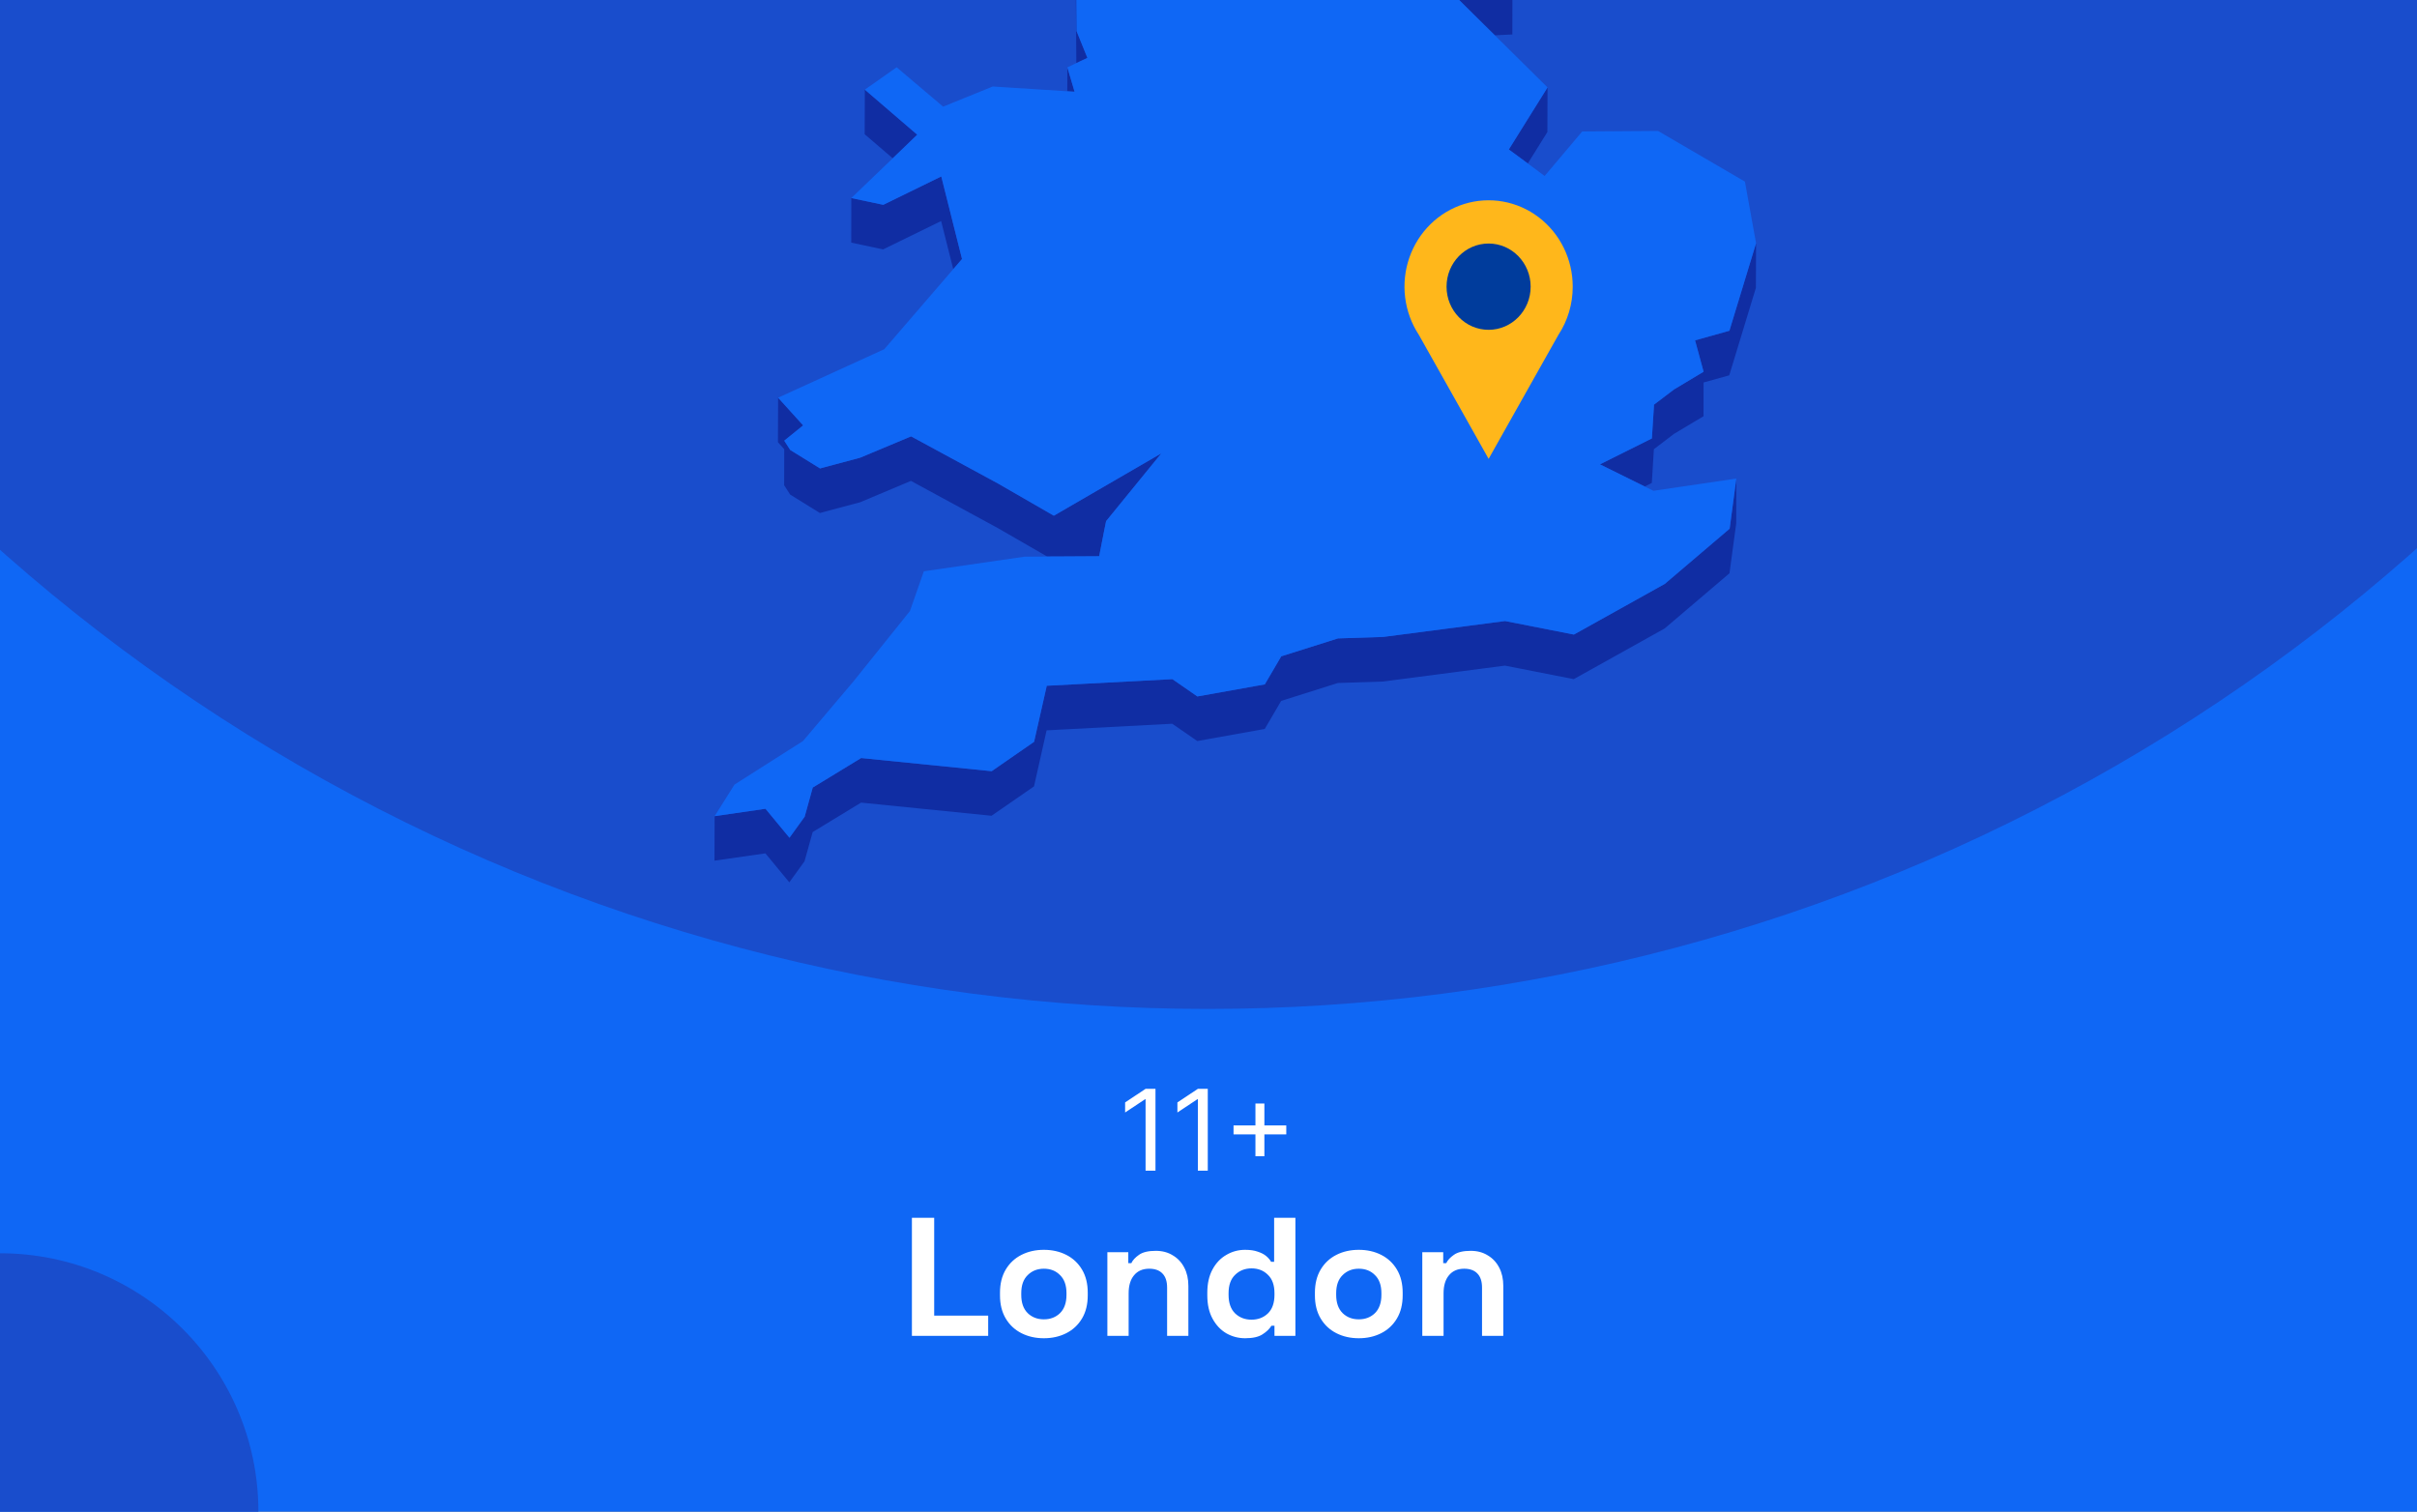
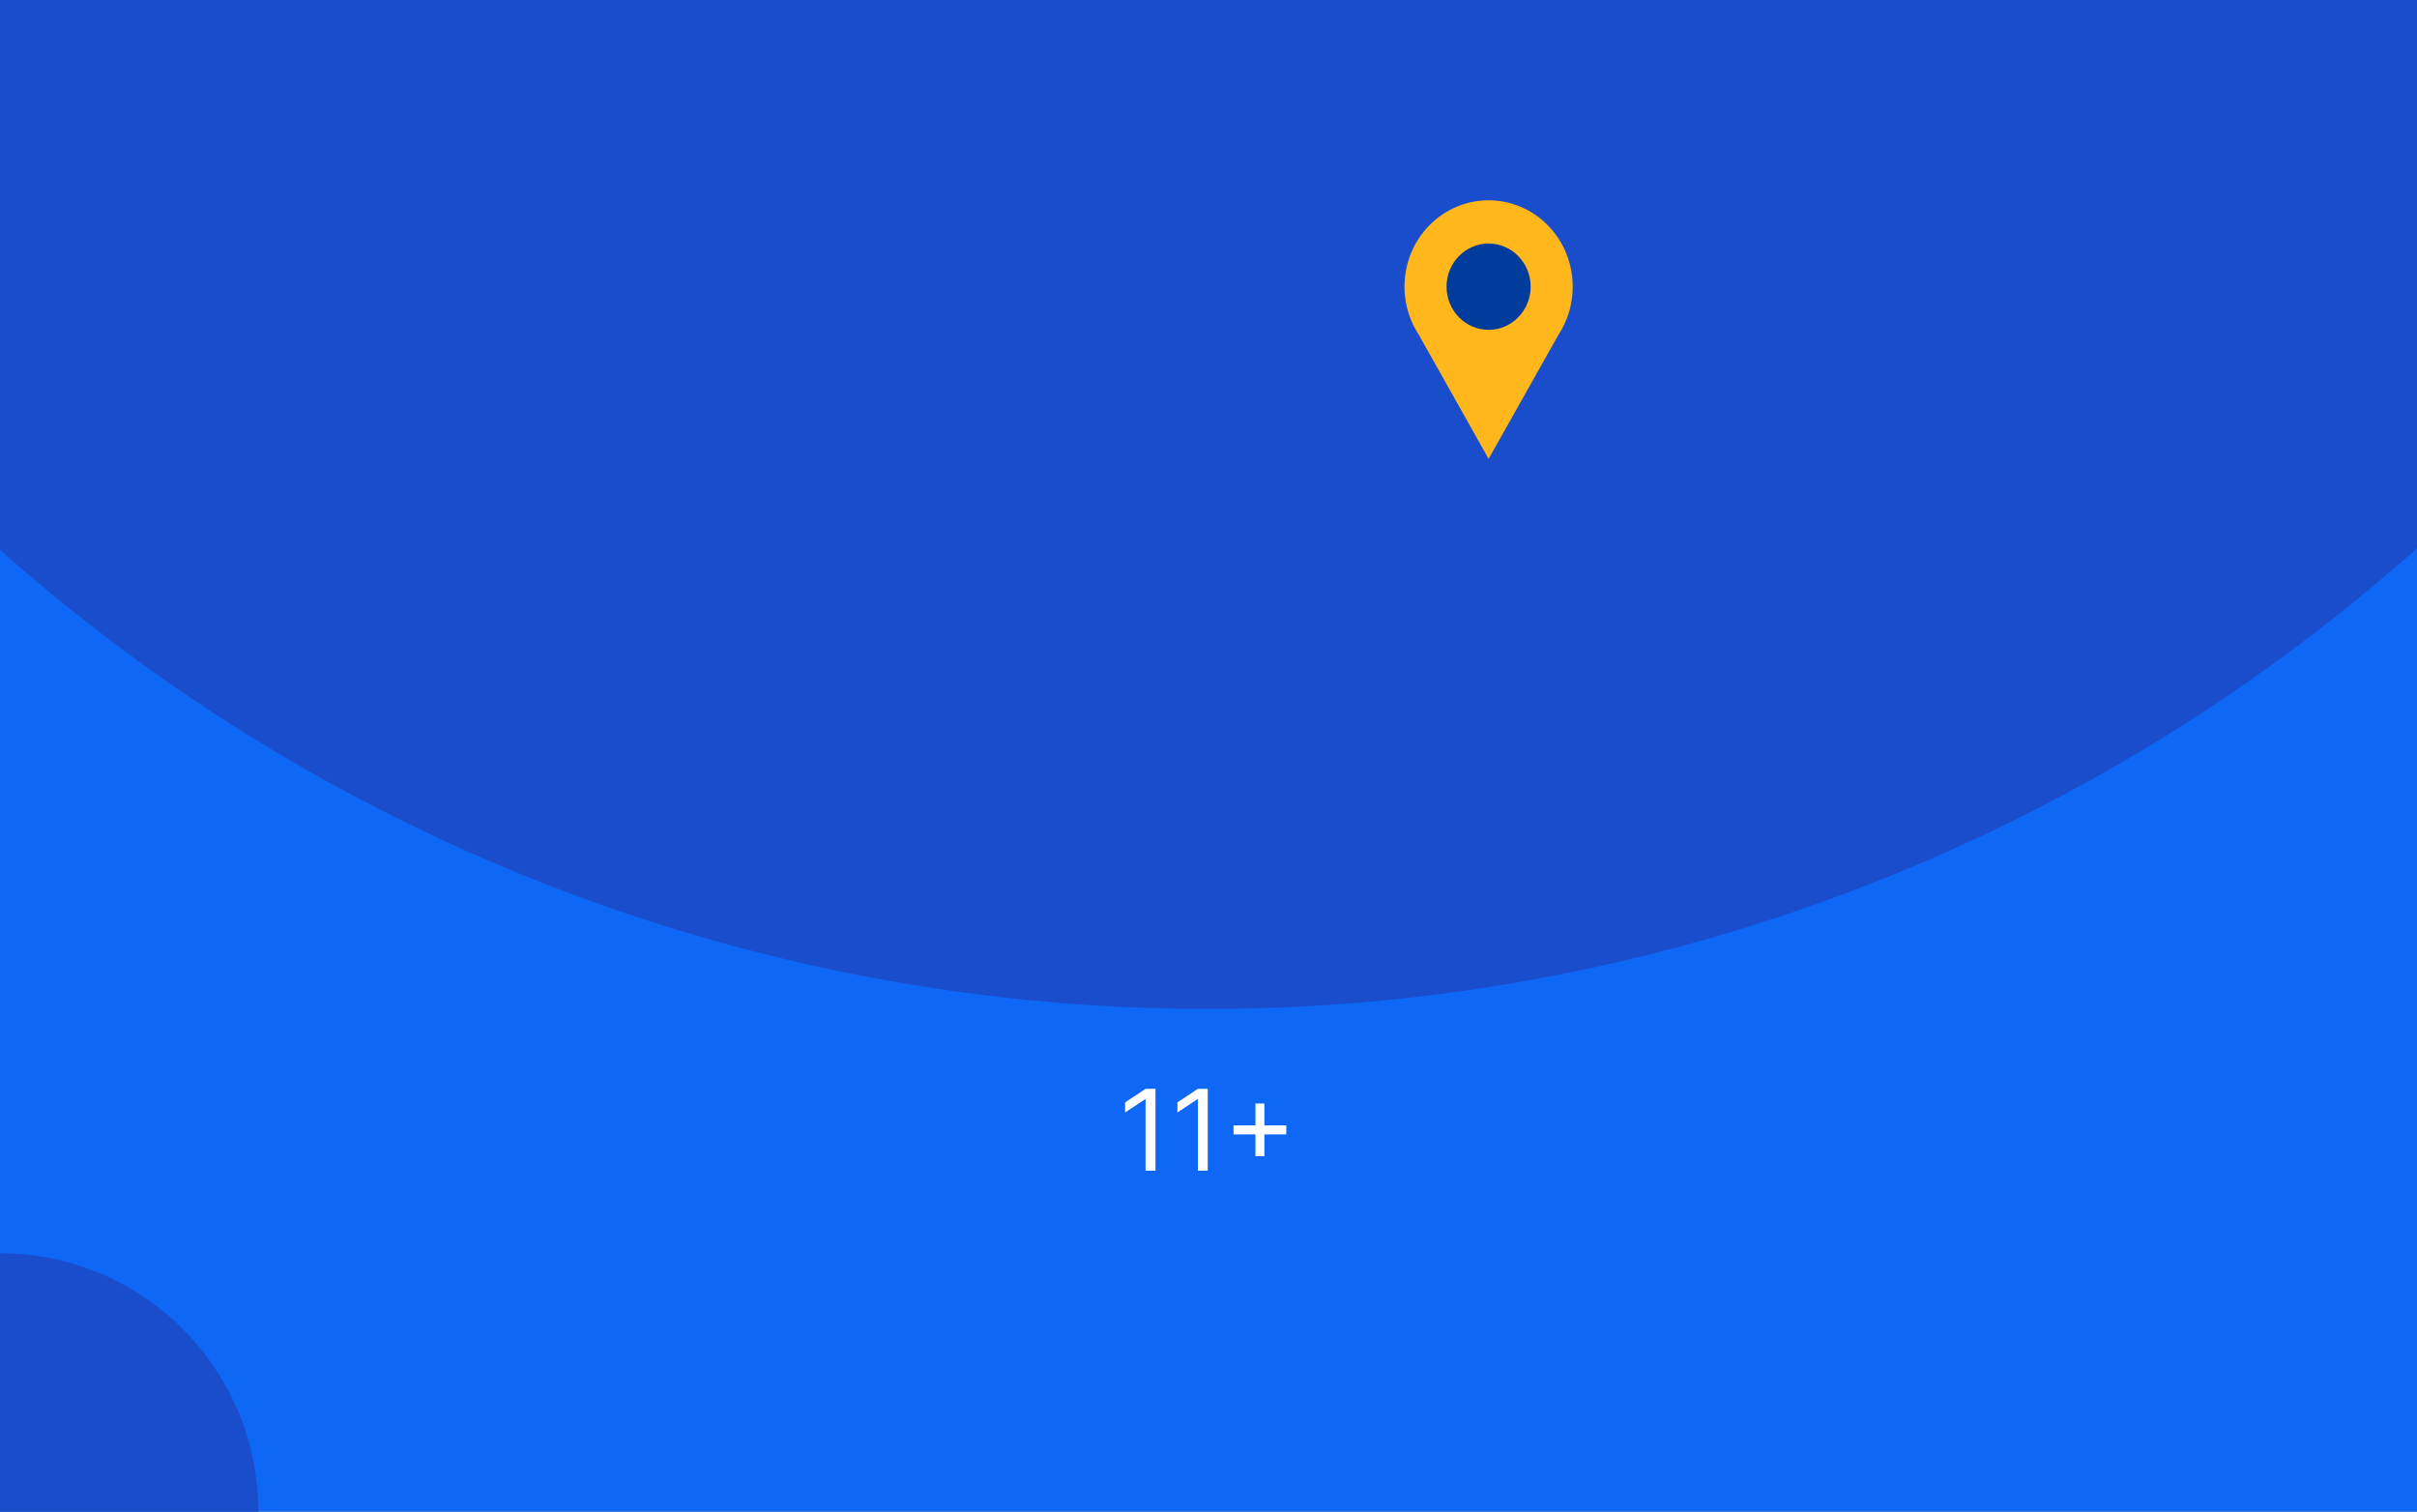
<svg xmlns="http://www.w3.org/2000/svg" fill="none" height="860" viewBox="0 0 1375 860" width="1375">
  <rect x="0" y="0" width="1375" height="860" fill="#808080" stroke="none" />
  <g clip-path="url(#clip0_1531_3364)">
    <rect fill="#0F67F5" height="860" width="1375" />
    <circle cx="687" cy="-460" fill="#194DCC" r="1034" />
    <g clip-path="url(#clip1_1531_3364)">
      <path d="M850.394 20.083L860.359 19.602L860.403 -5.766L844.231 -5.022L815.865 -14.076L844.188 13.96L850.394 20.083Z" fill="#102DA3" />
      <path d="M599.12 -53.7L588.892 -72.201L569.749 -107.846L569.661 -82.479L588.805 -46.833L599.076 -28.333L612.145 -25.534L612.057 -0.603L612.32 35.917L612.363 35.873L618.614 32.943L612.451 17.722L612.145 -25.971L626.131 -47.927L599.12 -53.7Z" fill="#102DA3" />
      <path d="M611.314 52.185L607.206 38.321L607.162 51.923L611.314 52.185Z" fill="#102DA3" />
-       <path d="M521.801 76.633L491.993 51.004L491.905 76.371L507.859 90.061L521.801 76.633Z" fill="#102DA3" />
-       <path d="M869.145 92.992L880.291 75.104L880.378 49.737L858.35 85.032L869.145 92.992Z" fill="#102DA3" />
      <path d="M484.257 138.04L502.395 141.889L535.395 125.75L542.3 153.13L547.283 147.356L535.482 100.383L502.483 116.522L484.301 112.673L484.257 138.04Z" fill="#102DA3" />
      <path d="M983.834 188.164L964.297 193.631L969.148 211.475L952.364 221.535L940.957 230.195L939.733 249.439L910.187 264.178L935.668 276.775L939.689 274.763L940.869 255.562L952.277 246.859L969.104 236.799L969.148 217.599L983.746 213.531L998.913 163.758L999 138.391L983.834 188.164Z" fill="#102DA3" />
-       <path d="M449.509 281.365L466.424 291.862L489.327 285.739L518.217 273.58L567.65 300.435L595.711 316.617L599.469 316.574H603.272L625.301 316.442L628.098 302.14L629.234 296.498L660.66 257.922L599.513 293.393L567.738 275.067L518.305 248.257L489.37 260.372L466.511 266.495L449.553 255.998L446.144 250.706L456.896 242.002L442.647 226.257L442.56 251.581L446.144 255.561L446.1 276.073L449.509 281.365Z" fill="#102DA3" />
      <path d="M947.075 332.188L895.369 361.01L856.207 353.313L786.8 362.366L761.187 363.197L728.887 373.388L719.534 389.352L681.159 396.219L666.954 386.378L595.492 390.139L588.28 422.023L564.154 438.731L489.895 431.252L462.359 448.047L457.77 464.623L449.116 476.607L435.479 460.118L406.544 464.317L406.457 489.64L435.435 485.485L449.028 501.974L457.682 489.99L462.315 473.37L489.851 456.619L564.066 464.098L588.236 447.391L595.404 415.507L666.866 411.745L681.115 421.586L719.49 414.719L728.843 398.755L761.1 388.565L786.712 387.734L856.12 378.68L895.282 386.378L946.987 357.555L983.877 326.152L987.723 297.636L987.767 272.268L983.964 300.785L947.075 332.188Z" fill="#102DA3" />
      <path d="M939.733 249.439L940.957 230.195L952.365 221.535L969.148 211.475L964.297 193.631L983.834 188.164L999.001 138.391L992.663 103.314L943.23 74.492L900.091 74.798L878.718 100.121L869.146 92.992L858.35 85.032L880.378 49.736L850.395 20.083L844.189 13.96L815.866 -14.076L844.232 -5.022L860.404 -5.766L788.199 -113.49L750.305 -126.261L717.349 -218.108L715.12 -242.644L637.802 -305.057L623.772 -300.64L605.983 -295.041L596.76 -292.155L579.889 -298.015L606.026 -318.747L642.347 -333.53L627.093 -347.176L616.56 -356.535L672.593 -441.079L677.139 -466.271L694.534 -486.259L661.316 -515.869L570.317 -511.276L545.754 -498.855L519.879 -485.778L548.595 -528.334L545.972 -530.302L531.636 -540.842L595.231 -606.142L593.133 -618.082L597.766 -634.002L574.164 -633.827L499.511 -605.529L492.649 -623.374L478.619 -605.398L470.402 -626.523L458.951 -623.155L437.184 -549.459L452.832 -529.69L437.141 -529.602L421.144 -529.471L408.075 -467.146L421.013 -450.001L417.866 -428.745L414.588 -406.876L379.01 -387.457L382.594 -356.36L380.146 -351.462L369.307 -329.768L381.457 -325.176L446.45 -382.602L449.204 -373.986L446.407 -369.481L429.842 -342.627L419.221 -325.438L423.417 -303.614L421.406 -288.175L411.266 -208.792L422.717 -208.88L437.796 -271.248L445.183 -274.616L464.808 -262.151L494.092 -227.249L484.52 -213.21L467.386 -187.973L463.54 -158.801L450.69 -158.713L474.292 -119.132L481.329 -123.112L483.864 -144.368L511.662 -123.33L530.413 -140.038L568.788 -150.885L604.409 -164.355L584.173 -131.378L569.749 -107.847L588.893 -72.202L599.121 -53.701L626.132 -47.928L612.146 -25.972L612.451 17.721L618.614 32.942L612.364 35.872L612.32 35.916L607.207 38.321L611.315 52.186L607.163 51.923L564.767 49.212L536.532 60.671L510.089 38.278L491.994 51.005L521.802 76.635L507.859 90.062L484.301 112.674L502.483 116.523L535.483 100.384L547.284 147.357L542.301 153.13L503.052 198.661L442.648 226.258L456.896 242.004L446.144 250.707L449.554 256L466.512 266.496L489.371 260.373L518.306 248.258L567.739 275.069L599.514 293.395L660.661 257.924L629.235 296.5L628.099 302.142L625.301 316.444L603.273 316.575H599.47L595.711 316.619L582.862 316.706L525.561 325.016L517.65 347.628L485.569 387.604L456.809 421.587L417.866 446.342L406.545 464.318L435.48 460.12L449.117 476.608L457.771 464.624L462.36 448.048L489.896 431.253L564.155 438.732L588.281 422.025L595.493 390.141L666.955 386.379L681.16 396.22L719.535 389.353L728.888 373.389L761.188 363.199L786.801 362.368L856.208 353.314L895.37 361.012L947.076 332.189L983.965 300.786L987.768 272.27L940.607 279.224L935.669 276.775L910.187 264.178L939.733 249.439Z" fill="#0F67F5" />
    </g>
    <g clip-path="url(#clip2_1531_3364)">
      <path d="M894.699 163.106C894.707 155.428 892.961 147.856 889.601 140.996C886.241 134.136 881.36 128.181 875.35 123.607C869.34 119.034 862.369 115.971 854.996 114.663C847.623 113.355 840.054 113.839 832.897 116.077C825.739 118.314 819.193 122.243 813.783 127.547C808.374 132.851 804.251 139.382 801.747 146.617C799.244 153.852 798.428 161.589 799.366 169.206C800.304 176.823 802.969 184.108 807.148 190.477L827.008 225.76L846.856 261.056L866.716 225.76L886.551 190.526C891.878 182.428 894.716 172.877 894.699 163.106Z" fill="#FFB71B" />
      <path d="M846.843 187.639C860.055 187.639 870.765 176.649 870.765 163.092C870.765 149.536 860.055 138.546 846.843 138.546C833.632 138.546 822.922 149.536 822.922 163.092C822.922 176.649 833.632 187.639 846.843 187.639Z" fill="#003C9C" />
    </g>
    <path d="M657.338 619.455V666H651.702V625.364H651.429L640.065 632.909V627.182L651.702 619.455H657.338ZM687.088 619.455V666H681.452V625.364H681.179L669.815 632.909V627.182L681.452 619.455H687.088ZM714.202 657.818V627.818H719.293V657.818H714.202ZM701.747 645.364V640.273H731.747V645.364H701.747Z" fill="white" />
-     <path d="M518.773 760V692.8H531.446V748.48H562.166V760H518.773ZM593.845 761.344C589.109 761.344 584.853 760.384 581.077 758.464C577.301 756.544 574.325 753.76 572.149 750.112C569.973 746.464 568.885 742.08 568.885 736.96V735.424C568.885 730.304 569.973 725.92 572.149 722.272C574.325 718.624 577.301 715.84 581.077 713.92C584.853 712 589.109 711.04 593.845 711.04C598.581 711.04 602.837 712 606.613 713.92C610.389 715.84 613.365 718.624 615.541 722.272C617.717 725.92 618.805 730.304 618.805 735.424V736.96C618.805 742.08 617.717 746.464 615.541 750.112C613.365 753.76 610.389 756.544 606.613 758.464C602.837 760.384 598.581 761.344 593.845 761.344ZM593.845 750.592C597.557 750.592 600.629 749.408 603.061 747.04C605.493 744.608 606.709 741.152 606.709 736.672V735.712C606.709 731.232 605.493 727.808 603.061 725.44C600.693 723.008 597.621 721.792 593.845 721.792C590.133 721.792 587.061 723.008 584.629 725.44C582.197 727.808 580.981 731.232 580.981 735.712V736.672C580.981 741.152 582.197 744.608 584.629 747.04C587.061 749.408 590.133 750.592 593.845 750.592ZM629.97 760V712.384H641.874V718.624H643.602C644.37 716.96 645.81 715.392 647.922 713.92C650.034 712.384 653.234 711.616 657.522 711.616C661.234 711.616 664.466 712.48 667.218 714.208C670.034 715.872 672.21 718.208 673.746 721.216C675.282 724.16 676.05 727.616 676.05 731.584V760H663.954V732.544C663.954 728.96 663.058 726.272 661.266 724.48C659.538 722.688 657.042 721.792 653.778 721.792C650.066 721.792 647.186 723.04 645.138 725.536C643.09 727.968 642.066 731.392 642.066 735.808V760H629.97ZM708.326 761.344C704.55 761.344 700.998 760.416 697.67 758.56C694.406 756.64 691.782 753.856 689.798 750.208C687.814 746.56 686.822 742.144 686.822 736.96V735.424C686.822 730.24 687.814 725.824 689.798 722.176C691.782 718.528 694.406 715.776 697.67 713.92C700.934 712 704.486 711.04 708.326 711.04C711.206 711.04 713.606 711.392 715.526 712.096C717.51 712.736 719.11 713.568 720.326 714.592C721.542 715.616 722.47 716.704 723.11 717.856H724.838V692.8H736.934V760H725.03V754.24H723.302C722.214 756.032 720.518 757.664 718.214 759.136C715.974 760.608 712.678 761.344 708.326 761.344ZM711.974 750.784C715.686 750.784 718.79 749.6 721.286 747.232C723.782 744.8 725.03 741.28 725.03 736.672V735.712C725.03 731.104 723.782 727.616 721.286 725.248C718.854 722.816 715.75 721.6 711.974 721.6C708.262 721.6 705.158 722.816 702.662 725.248C700.166 727.616 698.918 731.104 698.918 735.712V736.672C698.918 741.28 700.166 744.8 702.662 747.232C705.158 749.6 708.262 750.784 711.974 750.784ZM773.001 761.344C768.265 761.344 764.009 760.384 760.233 758.464C756.457 756.544 753.481 753.76 751.305 750.112C749.129 746.464 748.041 742.08 748.041 736.96V735.424C748.041 730.304 749.129 725.92 751.305 722.272C753.481 718.624 756.457 715.84 760.233 713.92C764.009 712 768.265 711.04 773.001 711.04C777.737 711.04 781.993 712 785.769 713.92C789.545 715.84 792.521 718.624 794.697 722.272C796.873 725.92 797.961 730.304 797.961 735.424V736.96C797.961 742.08 796.873 746.464 794.697 750.112C792.521 753.76 789.545 756.544 785.769 758.464C781.993 760.384 777.737 761.344 773.001 761.344ZM773.001 750.592C776.713 750.592 779.785 749.408 782.217 747.04C784.649 744.608 785.865 741.152 785.865 736.672V735.712C785.865 731.232 784.649 727.808 782.217 725.44C779.849 723.008 776.777 721.792 773.001 721.792C769.289 721.792 766.217 723.008 763.785 725.44C761.353 727.808 760.137 731.232 760.137 735.712V736.672C760.137 741.152 761.353 744.608 763.785 747.04C766.217 749.408 769.289 750.592 773.001 750.592ZM809.126 760V712.384H821.03V718.624H822.758C823.526 716.96 824.966 715.392 827.078 713.92C829.19 712.384 832.39 711.616 836.678 711.616C840.39 711.616 843.622 712.48 846.374 714.208C849.19 715.872 851.366 718.208 852.902 721.216C854.438 724.16 855.206 727.616 855.206 731.584V760H843.11V732.544C843.11 728.96 842.214 726.272 840.422 724.48C838.694 722.688 836.198 721.792 832.934 721.792C829.222 721.792 826.342 723.04 824.294 725.536C822.246 727.968 821.222 731.392 821.222 735.808V760H809.126Z" fill="white" />
    <circle cx="147" cy="147" fill="#194DCC" r="147" transform="matrix(-1 0 0 1 147 713)" />
  </g>
  <defs>
    <clipPath id="clip0_1531_3364">
      <rect fill="white" height="860" width="1375" />
    </clipPath>
    <clipPath id="clip1_1531_3364">
-       <rect fill="white" height="1135.98" transform="translate(240.5 -634)" width="758.5" />
-     </clipPath>
+       </clipPath>
    <clipPath id="clip2_1531_3364">
      <rect fill="white" height="147.092" transform="translate(799 114)" width="95.699" />
    </clipPath>
  </defs>
</svg>